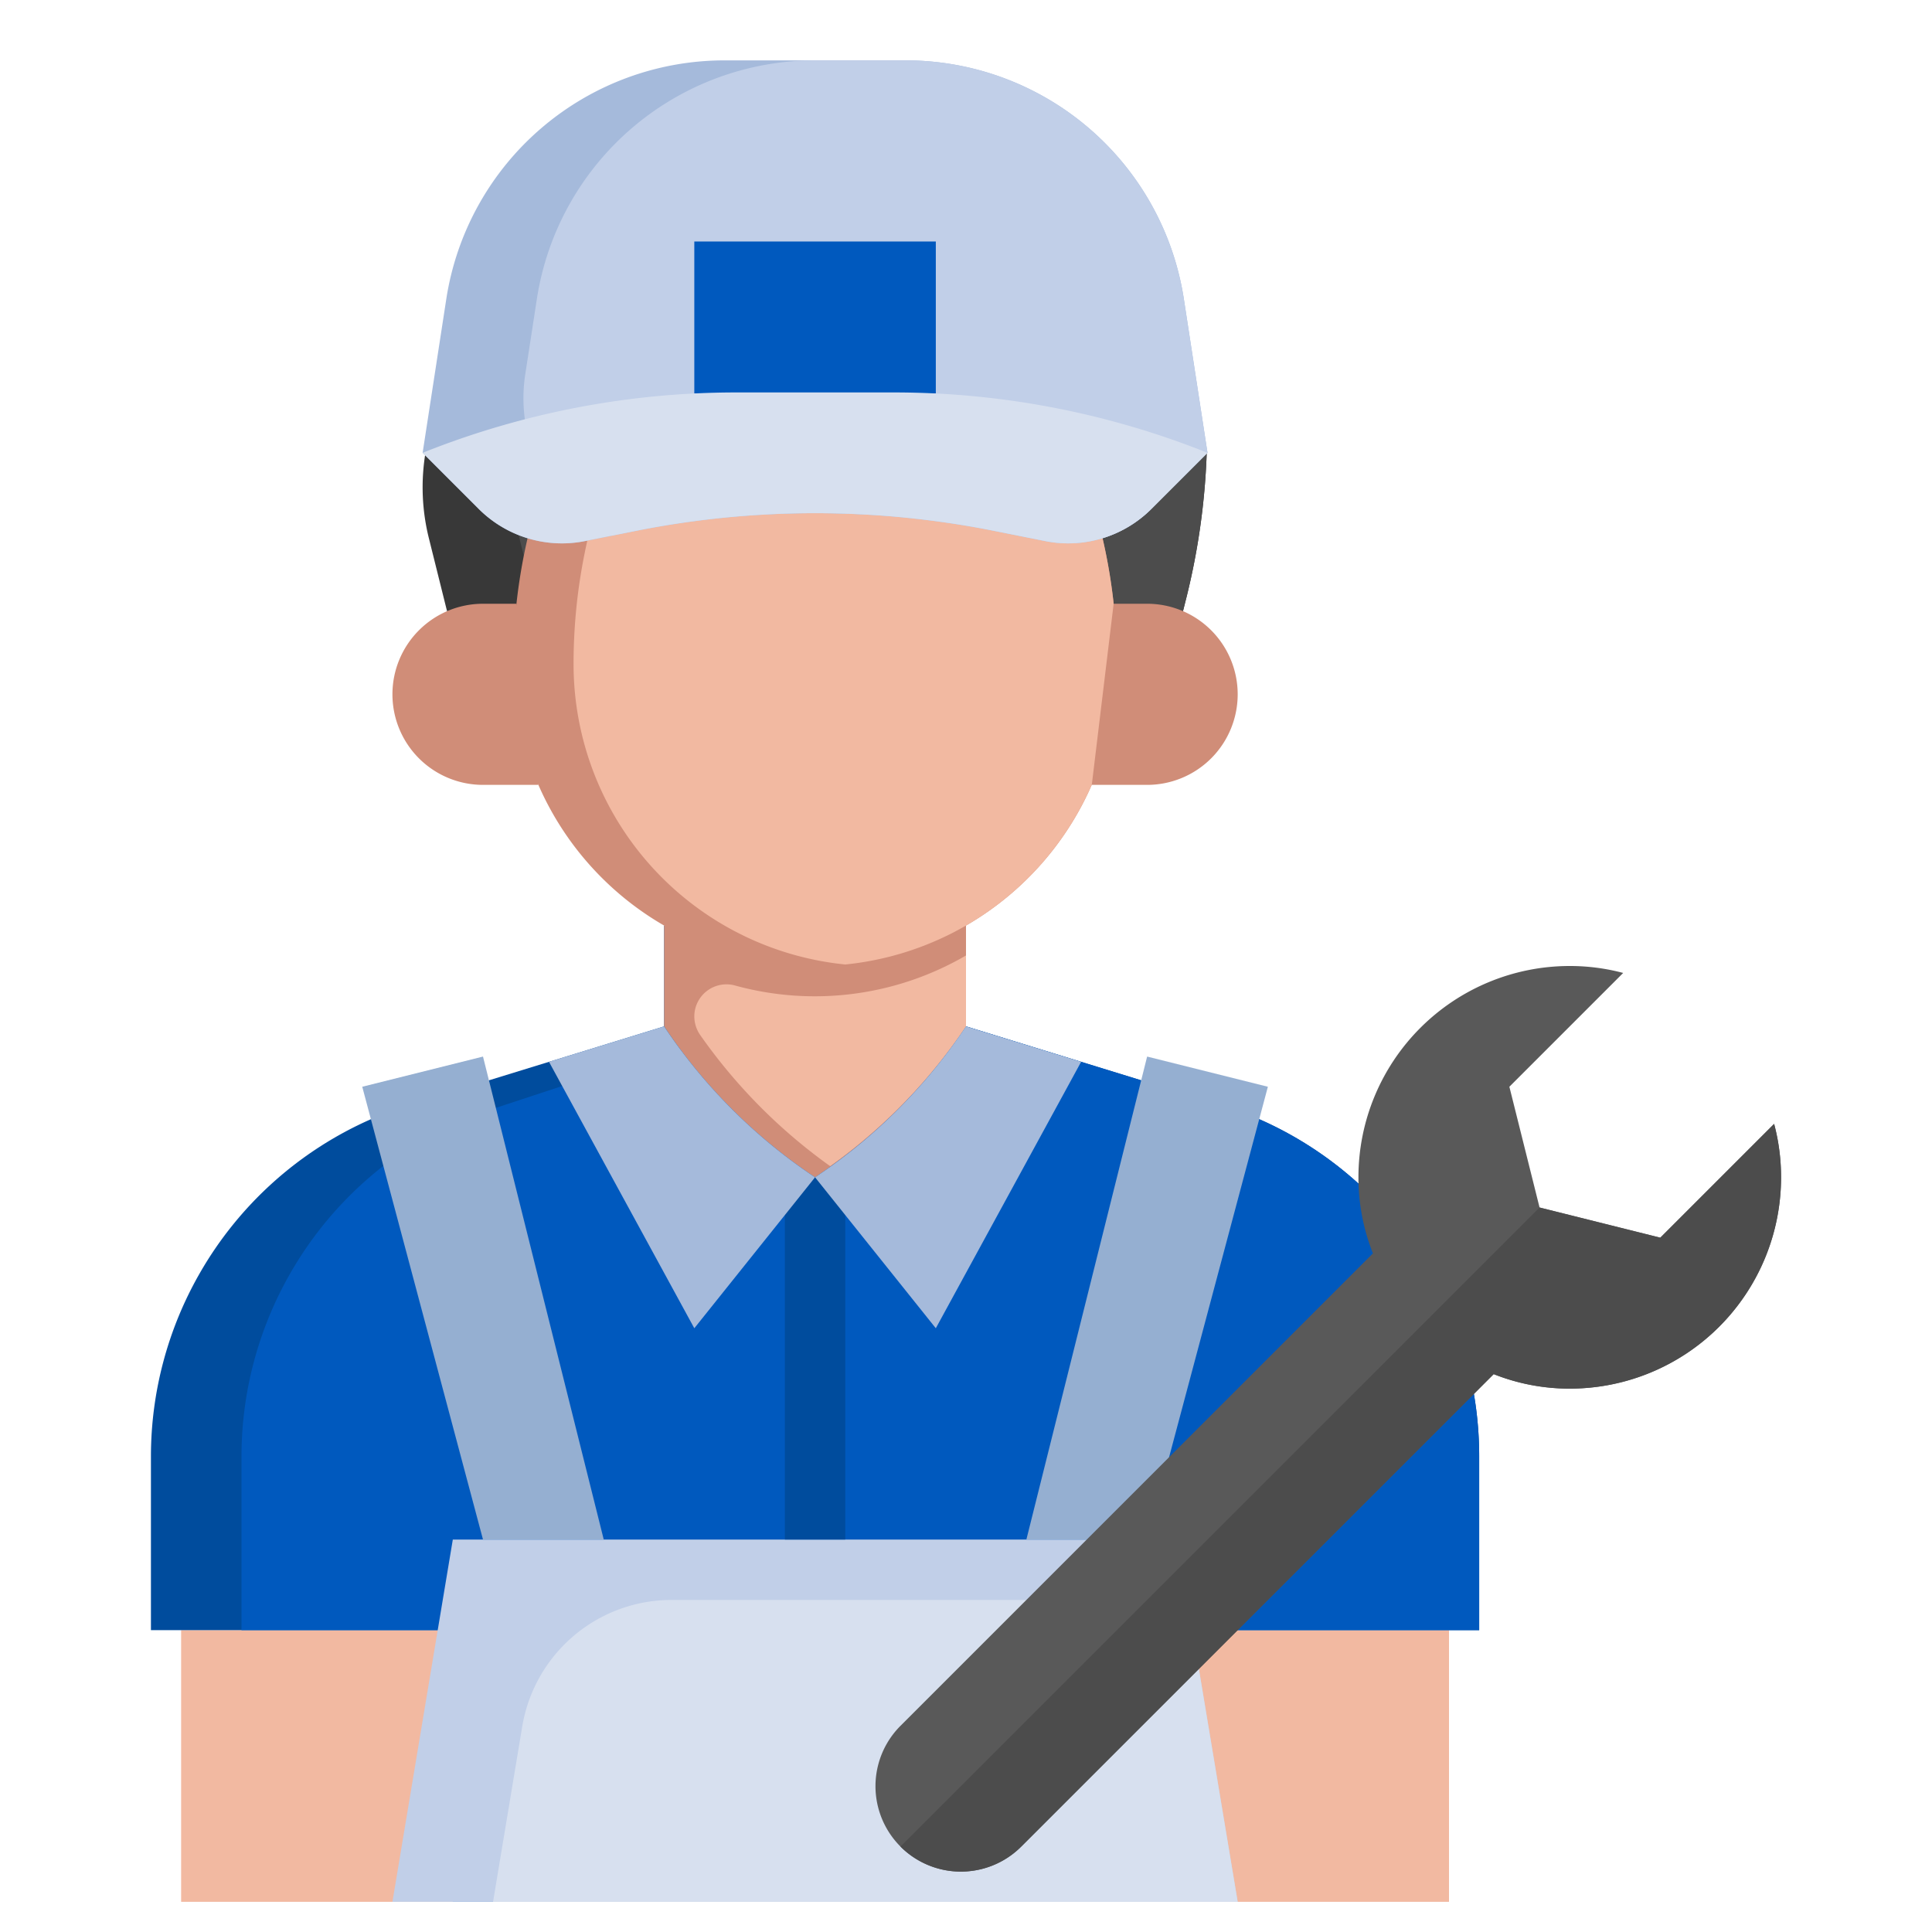
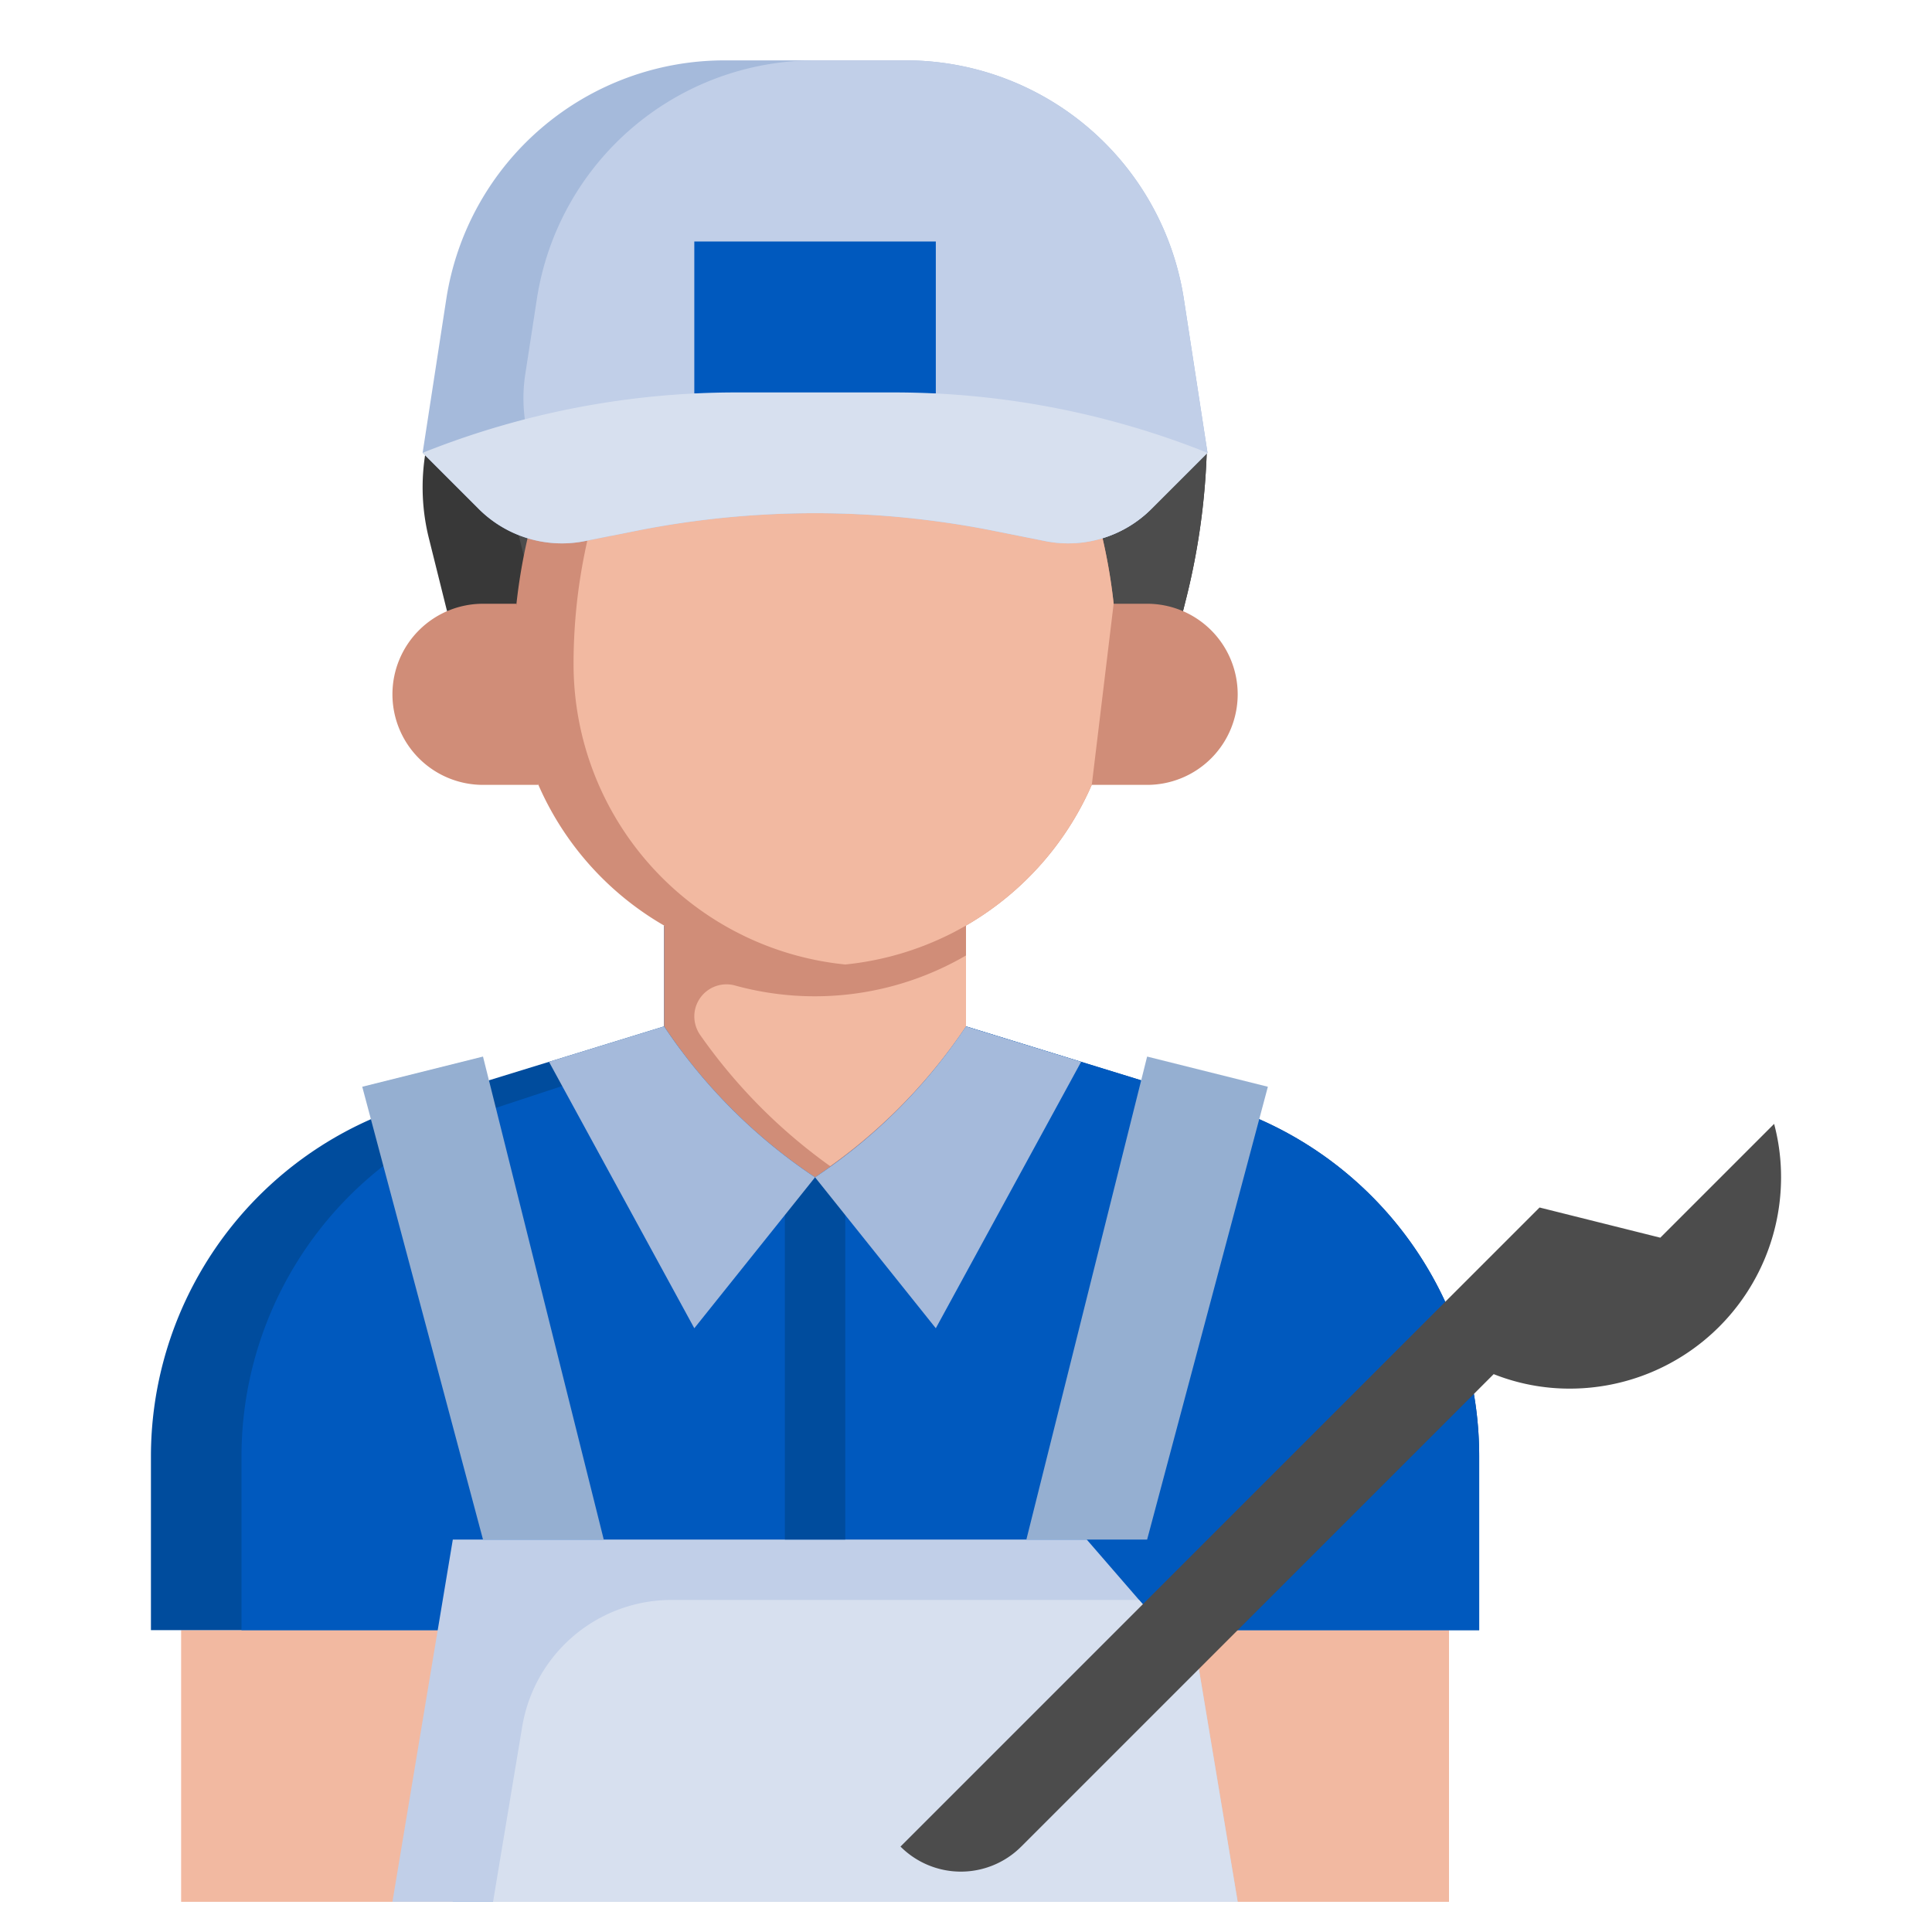
<svg xmlns="http://www.w3.org/2000/svg" id="Layer_3" height="512" viewBox="0 0 64 64" width="512" data-name="Layer 3">
  <path d="m6 54h42v9h-42z" fill="#f2b9a1" />
  <path d="m39 54h10v-5.761a12.2 12.2 0 0 0 -1.607-6.051 12.2 12.2 0 0 0 -5.679-5.114l-3.914-1.288-5.8-1.786v-3.339h-10v3.339l-5.8 1.786-3.91 1.288a12.2 12.2 0 0 0 -5.679 5.114 12.2 12.2 0 0 0 -1.611 6.051v5.761h10v9h24z" fill="#004c9d" />
  <path d="m47.393 42.188a12.2 12.2 0 0 0 -5.679-5.114l-3.914-1.288-5.8-1.786v-3.339h-7v3.339l-5.8 1.786-3.91 1.288a12.2 12.2 0 0 0 -5.679 5.114 12.2 12.2 0 0 0 -1.611 6.051v5.761h7v9h24v-9h10v-5.761a12.2 12.2 0 0 0 -1.607-6.051z" fill="#0059be" />
  <path d="m27 39a18.031 18.031 0 0 0 5-5v-3.339h-10v3.339a18.031 18.031 0 0 0 5 5z" fill="#d08d78" />
  <path d="m14.094 15a6.98 6.98 0 0 0 .115 2.837l.6 2.409h24.379l.124-.493a23.043 23.043 0 0 0 .662-4.753z" fill="#383838" />
  <path d="m17.094 15a6.98 6.98 0 0 0 .115 2.837l.6 2.409h21.379l.124-.493a23.043 23.043 0 0 0 .662-4.753z" fill="#4c4c4c" />
  <path d="m17.109 20h-1.109a3 3 0 0 0 -3 3 3 3 0 0 0 3 3h1.833" fill="#d08d78" />
  <path d="m30.664 13.891a5.3 5.3 0 0 1 2.942-.891 1.935 1.935 0 0 1 1.835 1.323l.61 1.831a18.468 18.468 0 0 1 .949 5.846 10 10 0 0 1 -10 10 10 10 0 0 1 -10-10 18.468 18.468 0 0 1 .949-5.846l.61-1.831a1.935 1.935 0 0 1 1.835-1.323 5.3 5.3 0 0 1 2.942.891 6.608 6.608 0 0 0 3.664 1.109 6.608 6.608 0 0 0 3.664-1.109z" fill="#d08d78" />
  <path d="m28 31.95a10 10 0 0 0 9-9.95 18.468 18.468 0 0 0 -.949-5.846l-.61-1.831a1.935 1.935 0 0 0 -1.835-1.323 5.3 5.3 0 0 0 -2.942.891 6.607 6.607 0 0 1 -7.328 0 5.277 5.277 0 0 0 -1.68-.725 1.917 1.917 0 0 0 -1.1 1.157l-.61 1.831a18.468 18.468 0 0 0 -.946 5.846 10 10 0 0 0 9 9.95z" fill="#f2b9a1" />
  <path d="m14 15 1.859 1.859a3.9 3.9 0 0 0 2.755 1.141 3.837 3.837 0 0 0 .764-.076l1.68-.336a30.326 30.326 0 0 1 5.942-.588 30.3 30.3 0 0 1 5.939.588l1.683.336a3.837 3.837 0 0 0 .764.076 3.9 3.9 0 0 0 2.755-1.141l1.859-1.859-.784-5.1a9.323 9.323 0 0 0 -9.216-7.9h-6a9.325 9.325 0 0 0 -9.216 7.906z" fill="#a5badb" />
  <path d="m17.784 9.906-.384 2.494a5.185 5.185 0 0 0 1.459 4.457 3.882 3.882 0 0 0 1.407.888l.792-.159a30.3 30.3 0 0 1 11.881 0l1.683.336a3.837 3.837 0 0 0 .764.076 3.9 3.9 0 0 0 2.755-1.141l1.859-1.857-.784-5.1a9.323 9.323 0 0 0 -9.216-7.9h-3a9.323 9.323 0 0 0 -9.216 7.906z" fill="#c1cfe8" />
  <path d="m36.891 20h1.109a3 3 0 0 1 3 3 3 3 0 0 1 -3 3h-1.833" fill="#d08d78" />
  <path d="m41 63-1.286-7.714-3.714-4.286h-21l-2 12z" fill="#c1cfe8" />
  <path d="m17.3 57.191-.967 5.809h24.667l-1.286-7.714-1.981-2.286h-15.484a5.017 5.017 0 0 0 -4.949 4.191z" fill="#d7e0ef" />
  <path d="m16 51-4-15 4-1 4 16" fill="#95afd1" />
  <path d="m31 13.034v-5.034h-8v5.034" fill="#0059be" />
  <path d="m26 39h2v12h-2z" fill="#004c9d" />
  <path d="m29.615 13h-5.23a27.968 27.968 0 0 0 -10.385 2l1.859 1.859a3.9 3.9 0 0 0 2.755 1.141 3.837 3.837 0 0 0 .764-.076l1.68-.336a30.3 30.3 0 0 1 11.881 0l1.683.336a3.837 3.837 0 0 0 .764.076 3.9 3.9 0 0 0 2.755-1.141l1.859-1.859a27.968 27.968 0 0 0 -10.385-2z" fill="#d7e0ef" />
  <path d="m32 34v-2.349a9.95 9.95 0 0 1 -7.633 1 1.065 1.065 0 0 0 -1.367 1.009 1.088 1.088 0 0 0 .192.622 18.06 18.06 0 0 0 4.308 4.348 18.025 18.025 0 0 0 4.5-4.63z" fill="#f2b9a1" />
  <path d="m32 34a18.031 18.031 0 0 1 -5 5l4 5 4.814-8.826" fill="#a5badb" />
  <path d="m22 34a18.031 18.031 0 0 0 5 5l-4 5-4.814-8.826" fill="#a5badb" />
  <path d="m38 51 4-15-4-1-4 16" fill="#95afd1" />
-   <path d="m59 39a7 7 0 0 1 -7 7 6.807 6.807 0 0 1 -2.52-.48l-15.65 15.65a2.828 2.828 0 1 1 -4-4l15.65-15.65a6.807 6.807 0 0 1 -.48-2.52 7 7 0 0 1 7-7 6.871 6.871 0 0 1 1.77.23l-3.77 3.77 1 4 4 1 3.77-3.77a6.871 6.871 0 0 1 .23 1.77z" fill="#595959" />
  <path d="m55 41-4-1-21.17 21.17a2.825 2.825 0 0 0 4 0l15.65-15.65a6.807 6.807 0 0 0 2.52.48 7 7 0 0 0 7-7 6.871 6.871 0 0 0 -.23-1.77z" fill="#4c4c4c" />
</svg>